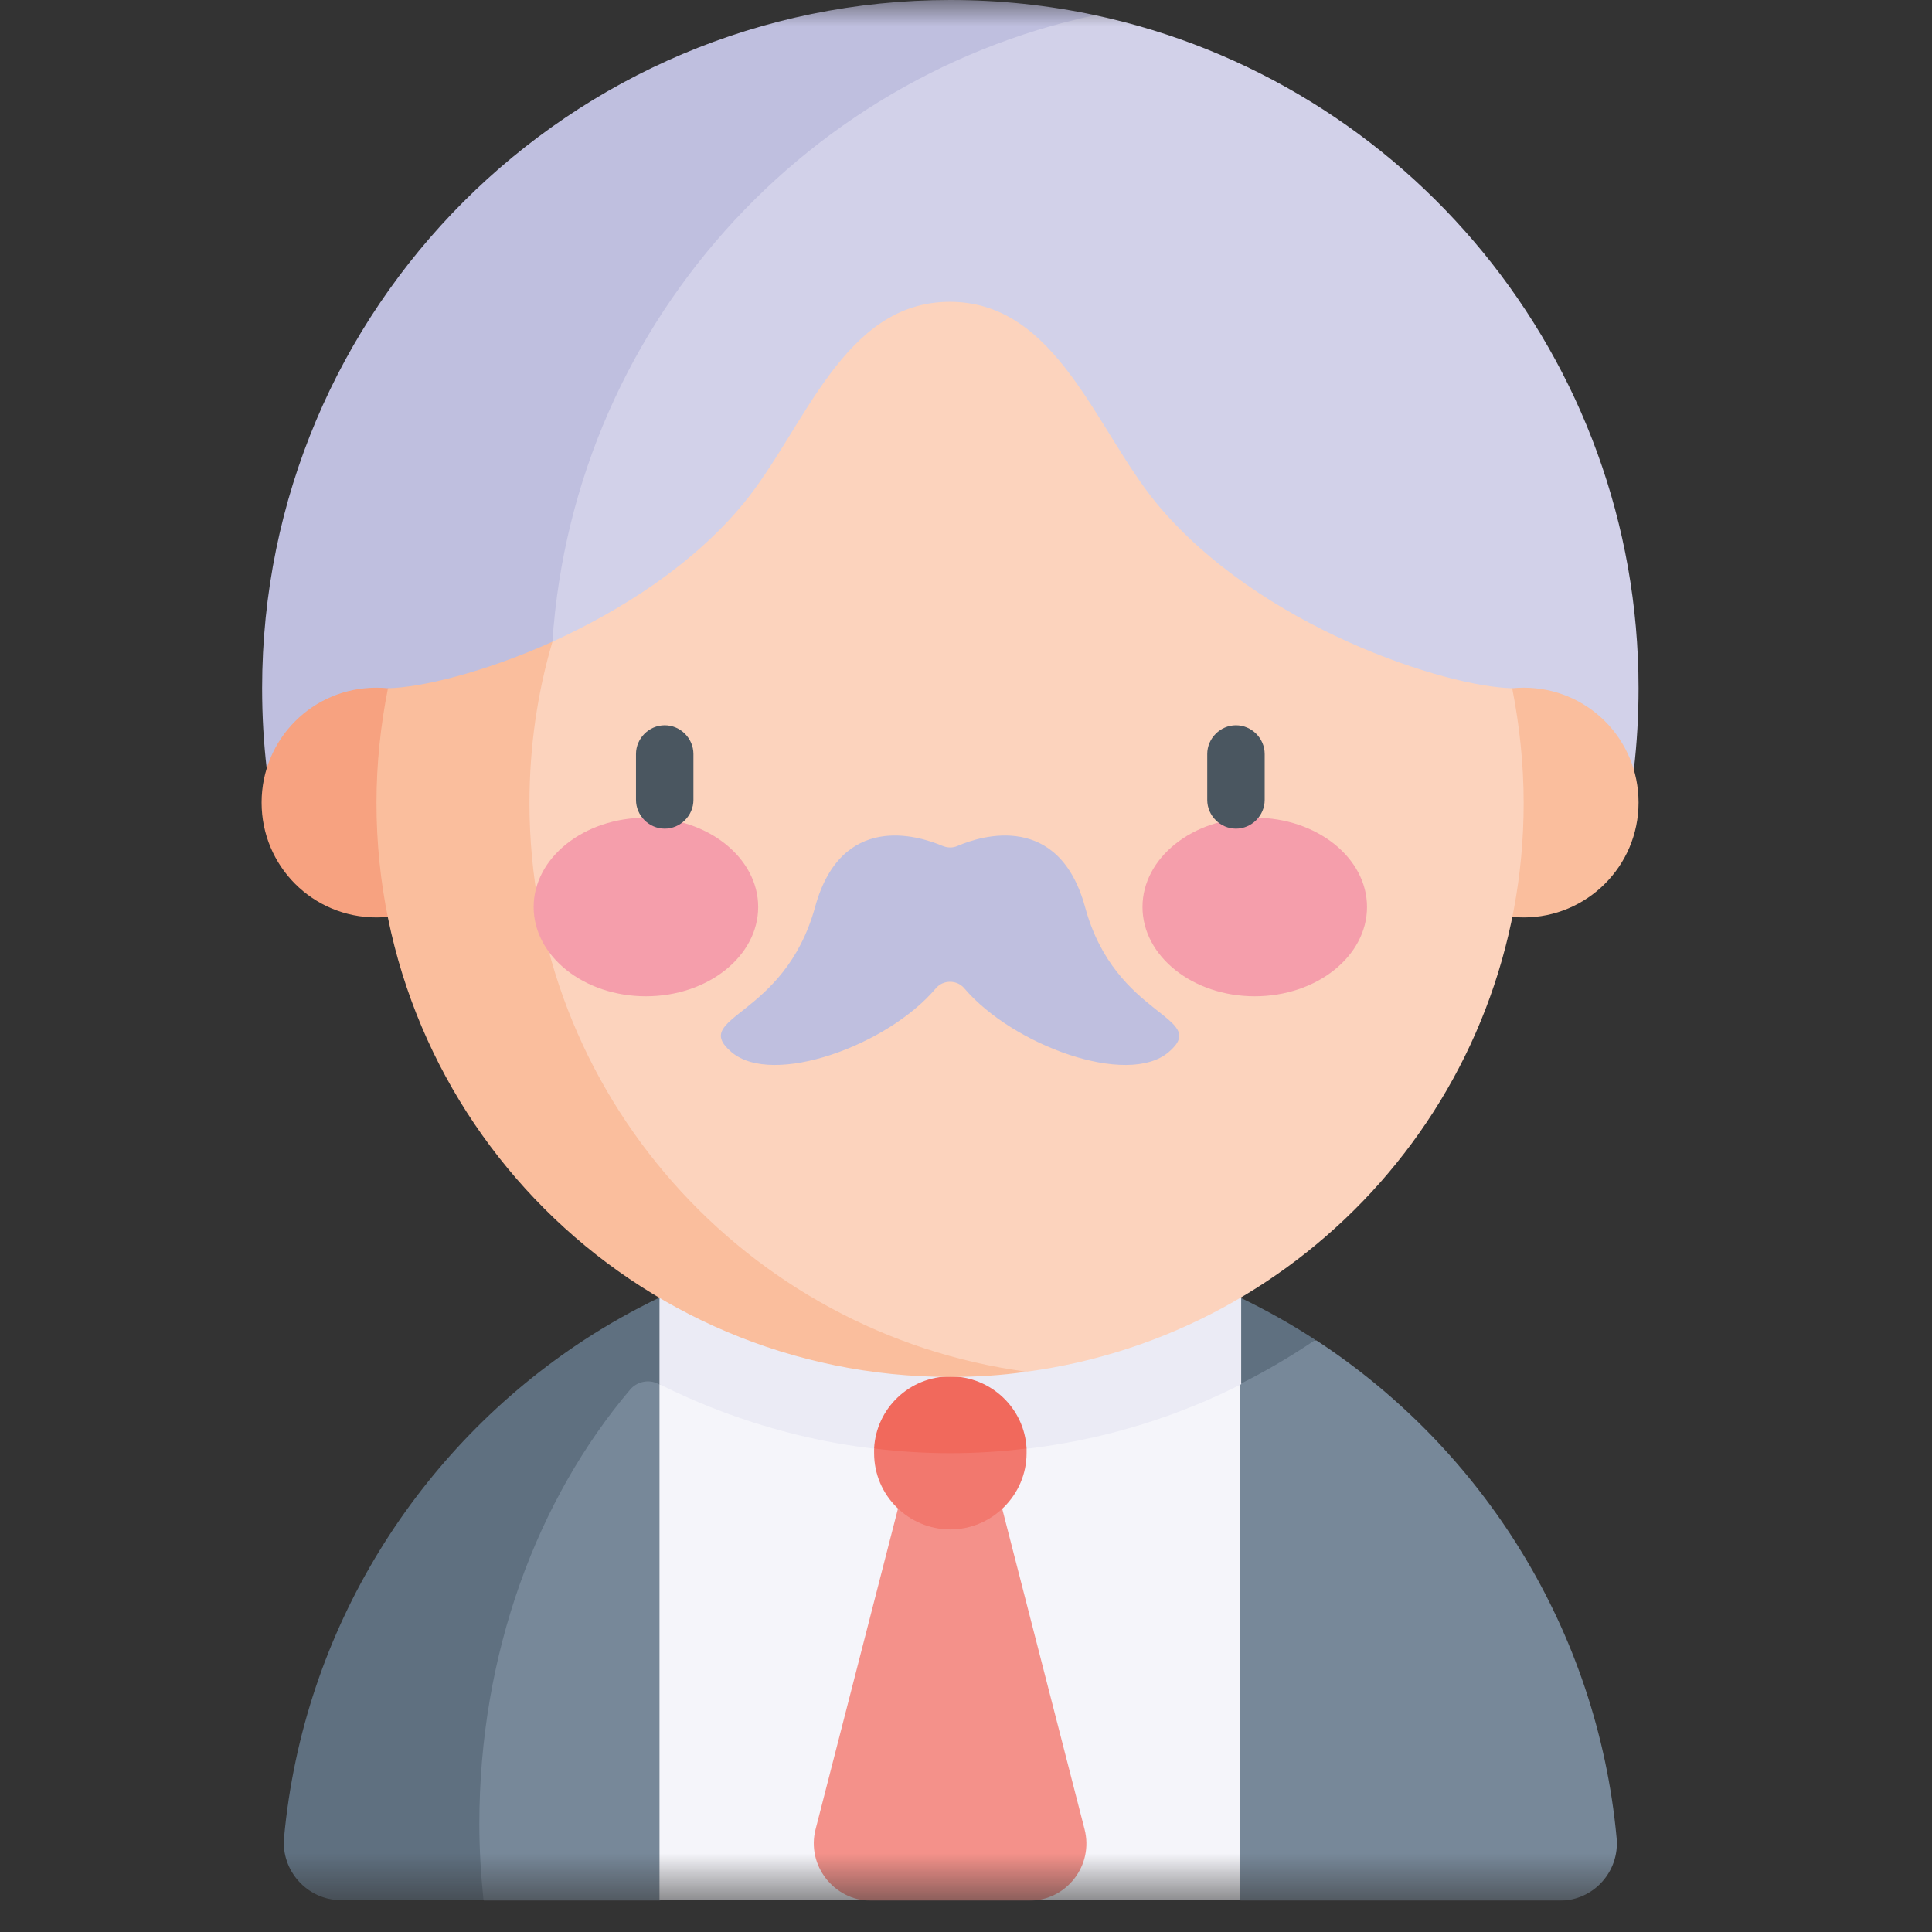
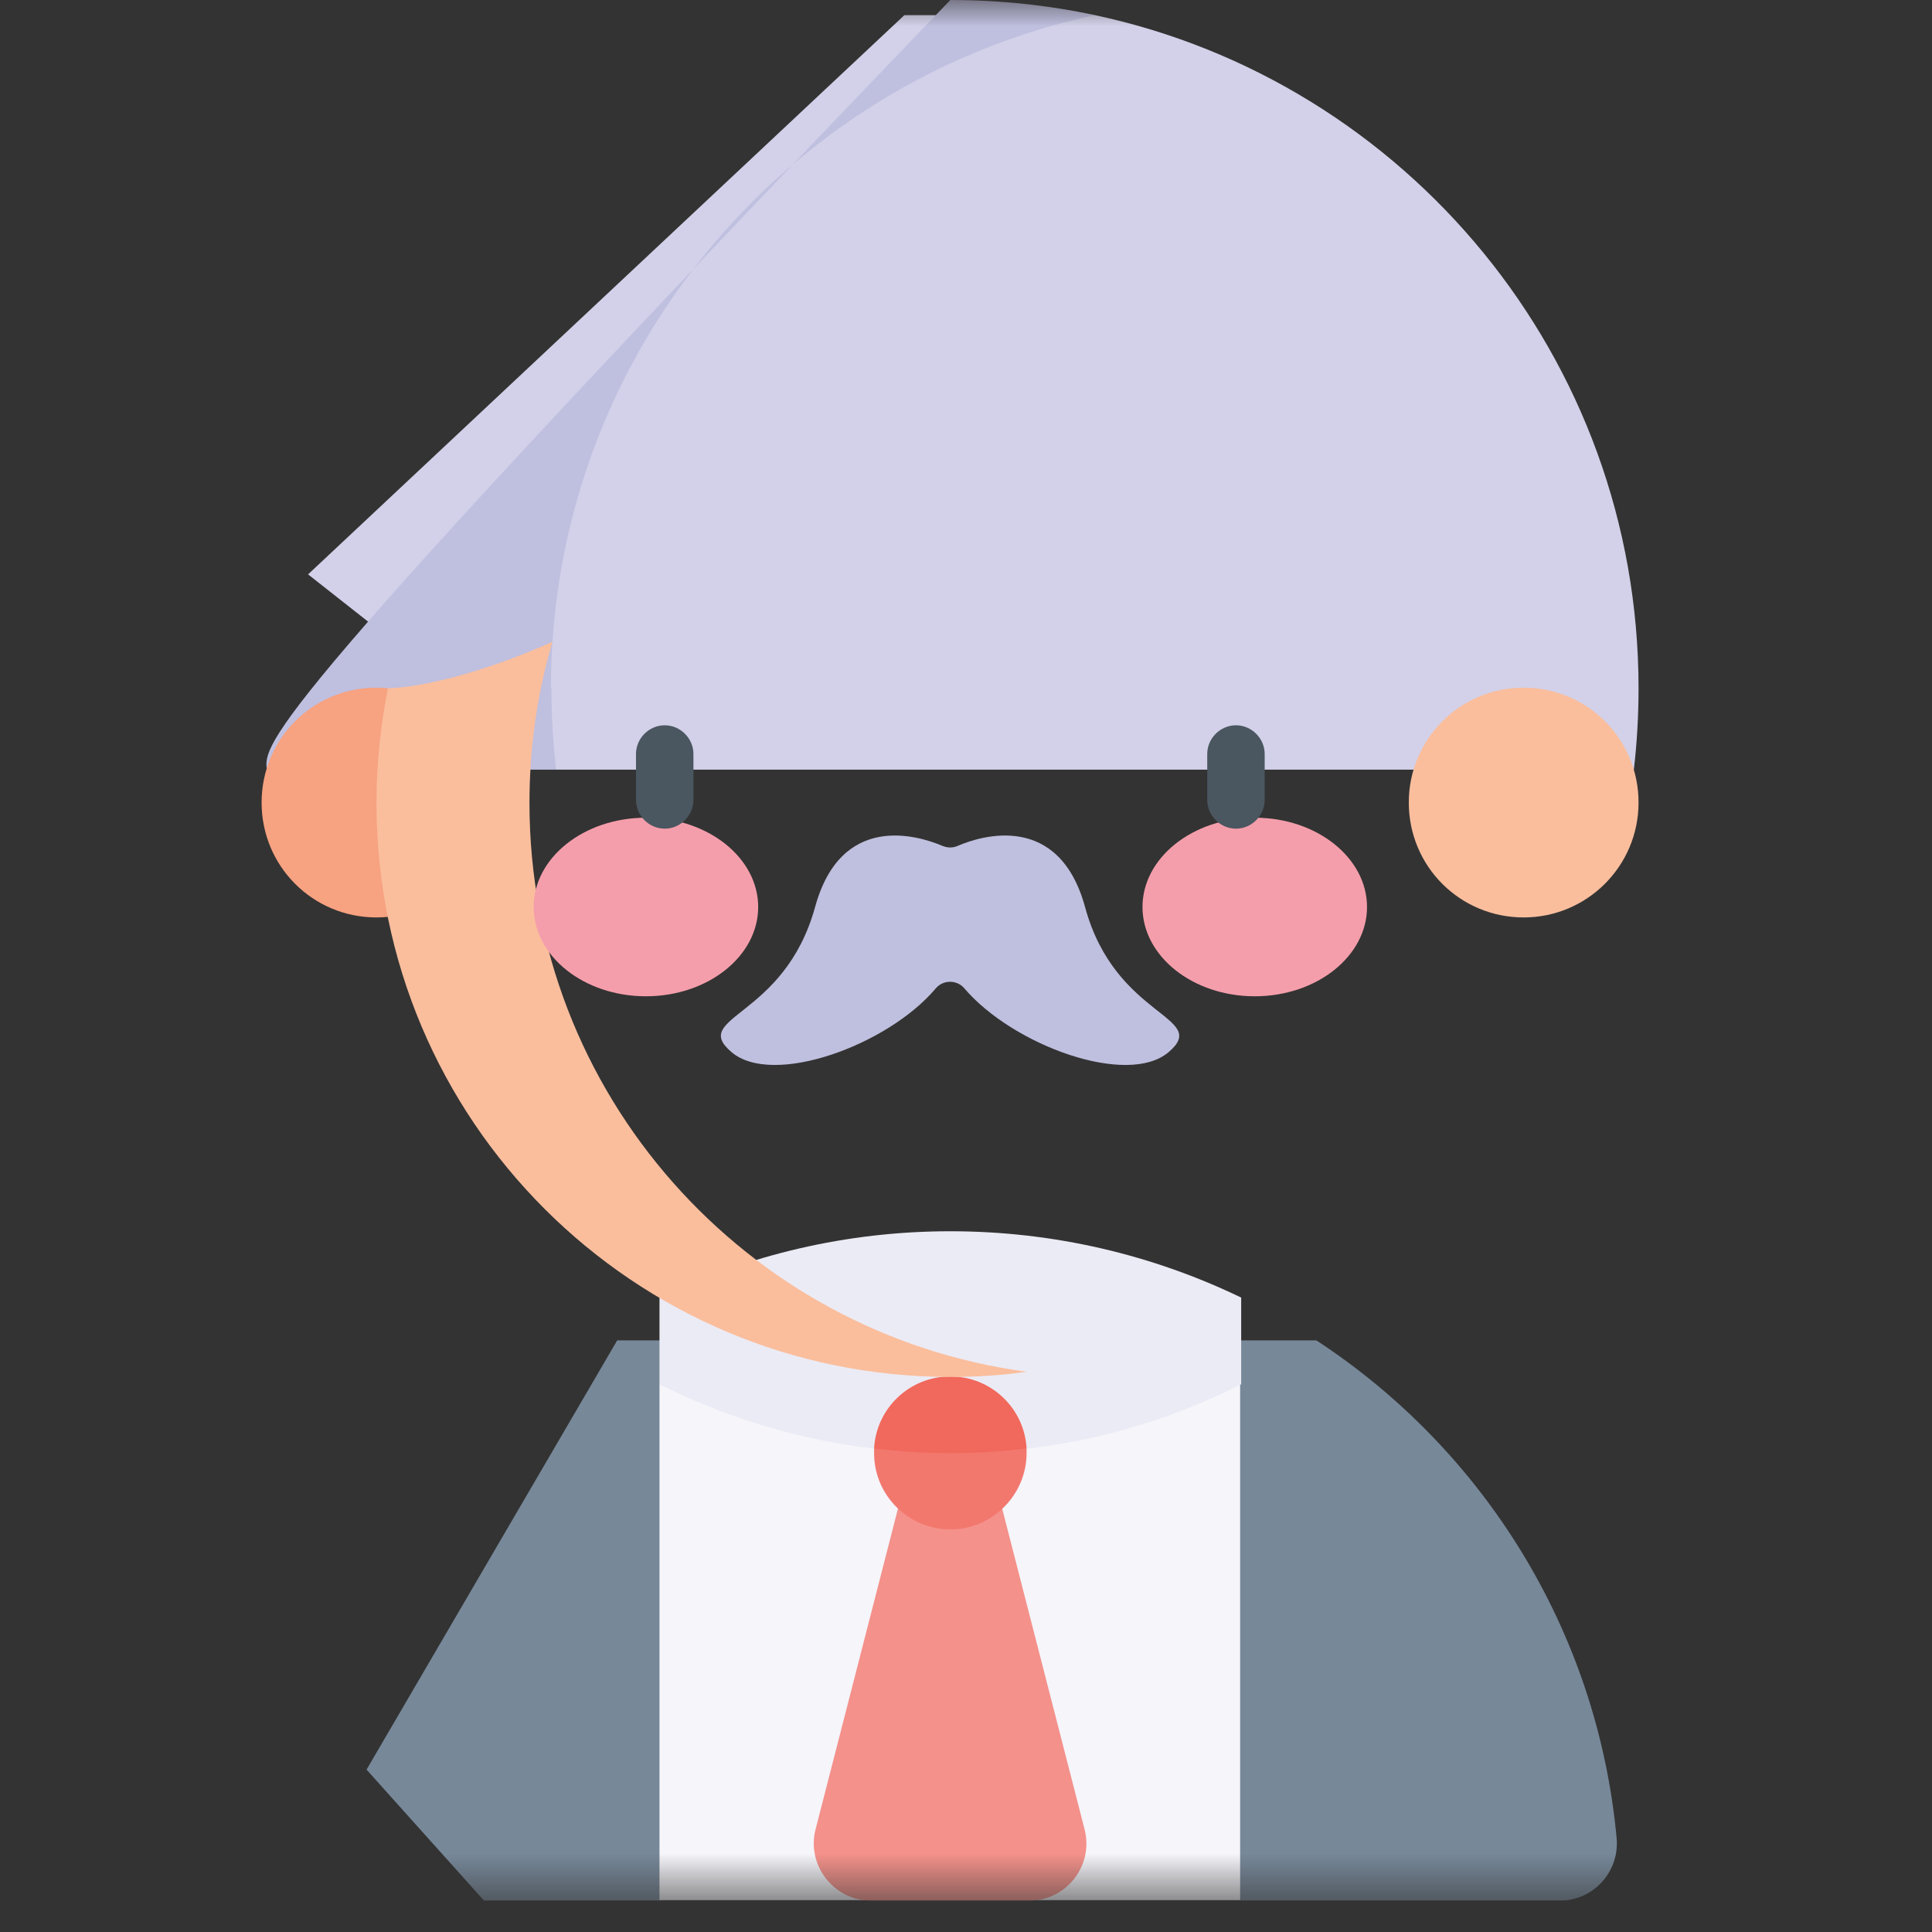
<svg xmlns="http://www.w3.org/2000/svg" width="37" height="37" viewBox="0 0 37 37" fill="none">
  <rect x="0" y="0" width="37" height="37" fill="#333333" stroke="none" />
  <g clip-path="url(#clip0_2825_707)">
    <mask id="mask0_2825_707" style="mask-type:luminance" maskUnits="userSpaceOnUse" x="0" y="0" width="37" height="37">
      <path d="M36.4 0H0V36.4H36.4V0Z" fill="white" />
    </mask>
    <g mask="url(#mask0_2825_707)">
      <path d="M9.27 36.4H12.63L18.2 34.94L23.77 36.4H29.87C30.52 36.4 31.02 35.84 30.96 35.2C30.59 31.21 28.39 27.75 25.21 25.67H11.82L7.02 33.89L9.27 36.4Z" fill="#778899" />
-       <path d="M23.77 24.85H12.63C12.13 25.09 11.65 25.36 11.19 25.66C8.01 27.74 5.81 31.2 5.44 35.19C5.38 35.83 5.89 36.39 6.53 36.39H9.26C9.21 35.91 9.18 35.42 9.18 34.93C9.18 31.66 10.29 28.71 12.07 26.61C12.2 26.46 12.42 26.41 12.6 26.5C14.28 27.35 16.18 27.82 18.18 27.82C20.78 27.82 23.19 27.02 25.19 25.66C24.73 25.36 24.25 25.09 23.75 24.85H23.77Z" fill="#5F7080" />
      <path d="M12.63 26.51V36.39H16.68L18.19 34.93L19.7 36.39H23.75V26.51H12.61H12.63Z" fill="#F5F5FA" />
      <path d="M18.2 23.58C16.2 23.58 14.32 24.04 12.63 24.85V26.51C14.31 27.35 16.2 27.83 18.2 27.83C20.2 27.83 22.09 27.36 23.77 26.51V24.85C22.09 24.04 20.2 23.58 18.2 23.58Z" fill="#EBEBF5" />
      <path d="M18.93 27.83H17.47L15.62 35.03C15.44 35.72 15.97 36.4 16.68 36.4H19.71C20.43 36.4 20.95 35.72 20.77 35.03L18.92 27.83H18.93Z" fill="#F4918A" />
      <path d="M16.74 27.74C16.74 27.74 16.74 27.8 16.74 27.83C16.74 28.64 17.4 29.29 18.2 29.29C19 29.29 19.66 28.63 19.66 27.83C19.66 27.8 19.66 27.77 19.66 27.74L18.2 27.37L16.74 27.74Z" fill="#F2786E" />
      <path d="M18.2 26.36C17.42 26.36 16.78 26.97 16.74 27.74C17.22 27.8 17.71 27.83 18.2 27.83C18.69 27.83 19.18 27.8 19.66 27.74C19.62 26.97 18.98 26.36 18.2 26.36Z" fill="#F1695C" />
      <path d="M10.64 14.74H31.29C31.35 14.23 31.38 13.71 31.38 13.18C31.38 6.85 26.92 1.56 20.97 0.29H17.32L5.9 11L10.65 14.74H10.64Z" fill="#D2D1E9" />
-       <path d="M10.55 13.18C10.55 6.85 15.02 1.56 20.97 0.29C20.08 0.1 19.15 0 18.2 0C10.92 0 5.02 5.9 5.02 13.18C5.02 13.71 5.05 14.23 5.11 14.74H10.65C10.59 14.23 10.56 13.71 10.56 13.18H10.55Z" fill="#BFBFDF" />
+       <path d="M10.55 13.18C10.55 6.85 15.02 1.56 20.97 0.29C20.08 0.1 19.15 0 18.2 0C5.02 13.71 5.05 14.23 5.11 14.74H10.65C10.59 14.23 10.56 13.71 10.56 13.18H10.55Z" fill="#BFBFDF" />
      <path d="M29.18 17.57C30.39 17.57 31.38 16.59 31.38 15.37C31.38 14.15 30.4 13.17 29.18 13.17C27.96 13.17 26.98 14.15 26.98 15.37C26.98 16.59 27.96 17.57 29.18 17.57Z" fill="#FABE9D" />
      <path d="M7.21 17.57C8.42 17.57 9.41 16.59 9.41 15.37C9.41 14.15 8.43 13.17 7.21 13.17C5.99 13.17 5.01 14.15 5.01 15.37C5.01 16.59 5.99 17.57 7.21 17.57Z" fill="#F7A280" />
-       <path d="M19.66 26.27C25.03 25.55 29.18 20.95 29.18 15.38C29.18 14.63 29.1 13.89 28.96 13.18C27.72 13.16 24.13 12.03 22.15 9.64C20.98 8.22 20.24 5.78 18.19 5.78C16.14 5.78 15.41 8.22 14.24 9.64C13.26 10.83 11.87 11.7 10.58 12.29L8.44 14.38L9.01 19.34L12.63 24.33L17.9 26.26H19.66V26.27Z" fill="#FCD3BD" />
      <path d="M10.14 15.38C10.14 14.31 10.29 13.27 10.58 12.29C9.27 12.88 8.05 13.17 7.43 13.18C7.29 13.89 7.21 14.62 7.21 15.38C7.21 21.45 12.13 26.37 18.2 26.37C18.7 26.37 19.19 26.34 19.66 26.27C14.29 25.55 10.14 20.95 10.14 15.38Z" fill="#FABE9D" />
      <path d="M12.37 19.08C13.56 19.08 14.52 18.31 14.52 17.37C14.52 16.43 13.56 15.66 12.37 15.66C11.18 15.66 10.22 16.43 10.22 17.37C10.22 18.31 11.18 19.08 12.37 19.08Z" fill="#F59EAB" />
      <path d="M24.03 19.08C25.22 19.08 26.18 18.31 26.18 17.37C26.18 16.43 25.22 15.66 24.03 15.66C22.84 15.66 21.88 16.43 21.88 17.37C21.88 18.31 22.84 19.08 24.03 19.08Z" fill="#F59EAB" />
      <path d="M12.73 15.87C12.43 15.87 12.18 15.62 12.18 15.32V14.44C12.18 14.14 12.43 13.89 12.73 13.89C13.03 13.89 13.28 14.14 13.28 14.44V15.32C13.28 15.62 13.03 15.87 12.73 15.87Z" fill="#4A5660" />
      <path d="M23.67 15.87C23.37 15.87 23.12 15.62 23.12 15.32V14.44C23.12 14.14 23.37 13.89 23.67 13.89C23.97 13.89 24.22 14.14 24.22 14.44V15.32C24.22 15.62 23.97 15.87 23.67 15.87Z" fill="#4A5660" />
      <path d="M20.78 17.37C20.28 15.55 18.8 16 18.34 16.2C18.25 16.24 18.15 16.24 18.05 16.2C17.58 16 16.11 15.55 15.61 17.37C15.02 19.51 13.2 19.46 14.01 20.15C14.8 20.82 17 20.02 17.92 18.93C18.06 18.76 18.33 18.76 18.47 18.93C19.4 20.02 21.59 20.82 22.38 20.15C23.19 19.46 21.36 19.51 20.78 17.37Z" fill="#BFBFDF" />
    </g>
  </g>
  <defs>
    <clipPath id="clip0_2825_707">
      <rect width="36.4" height="36.4" fill="white" />
    </clipPath>
  </defs>
</svg>